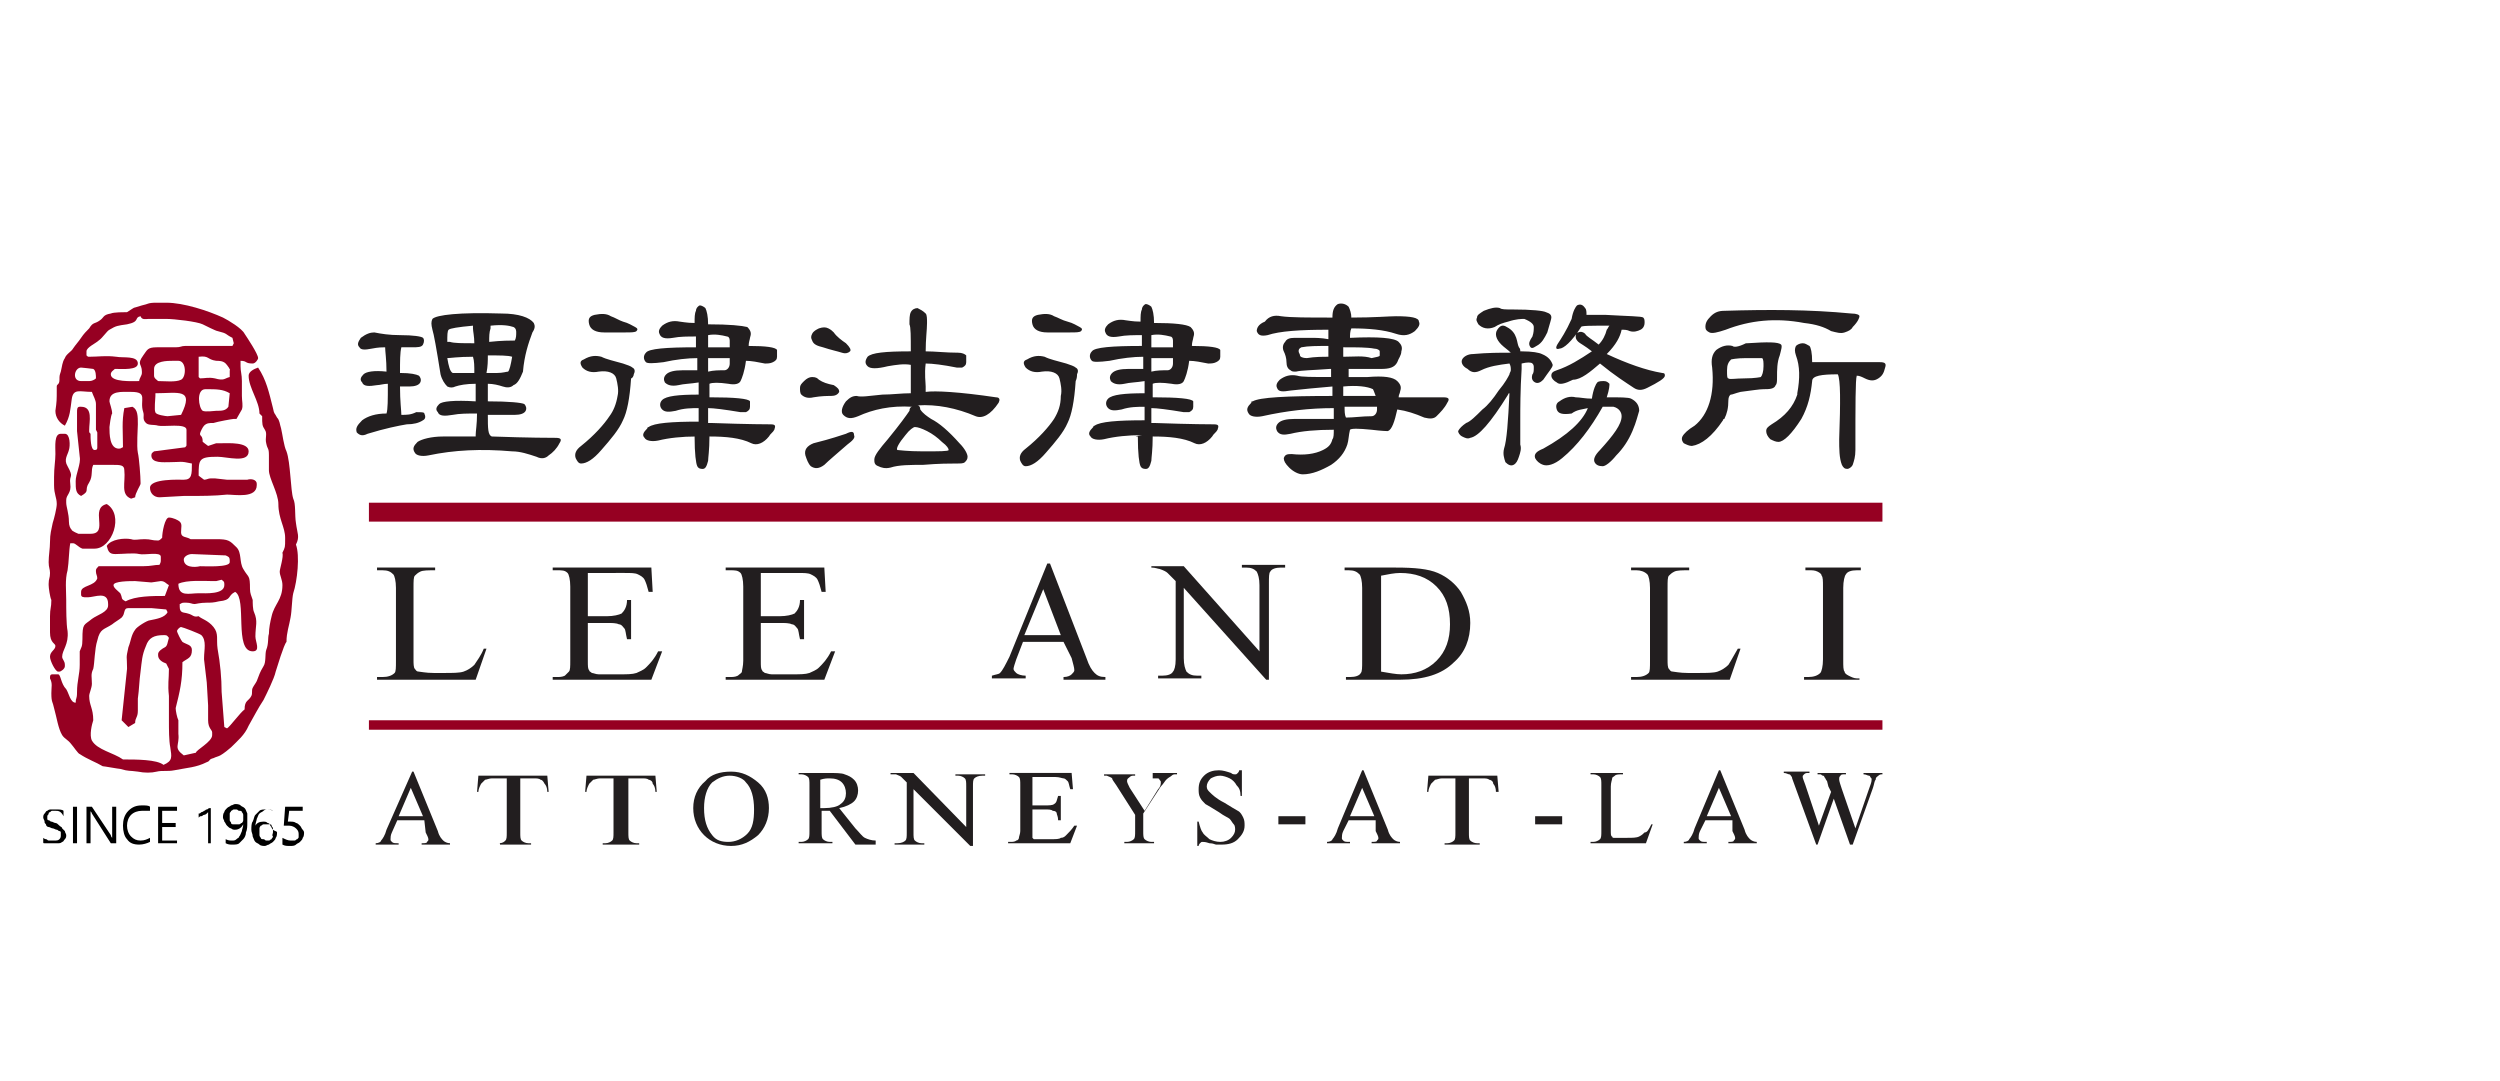
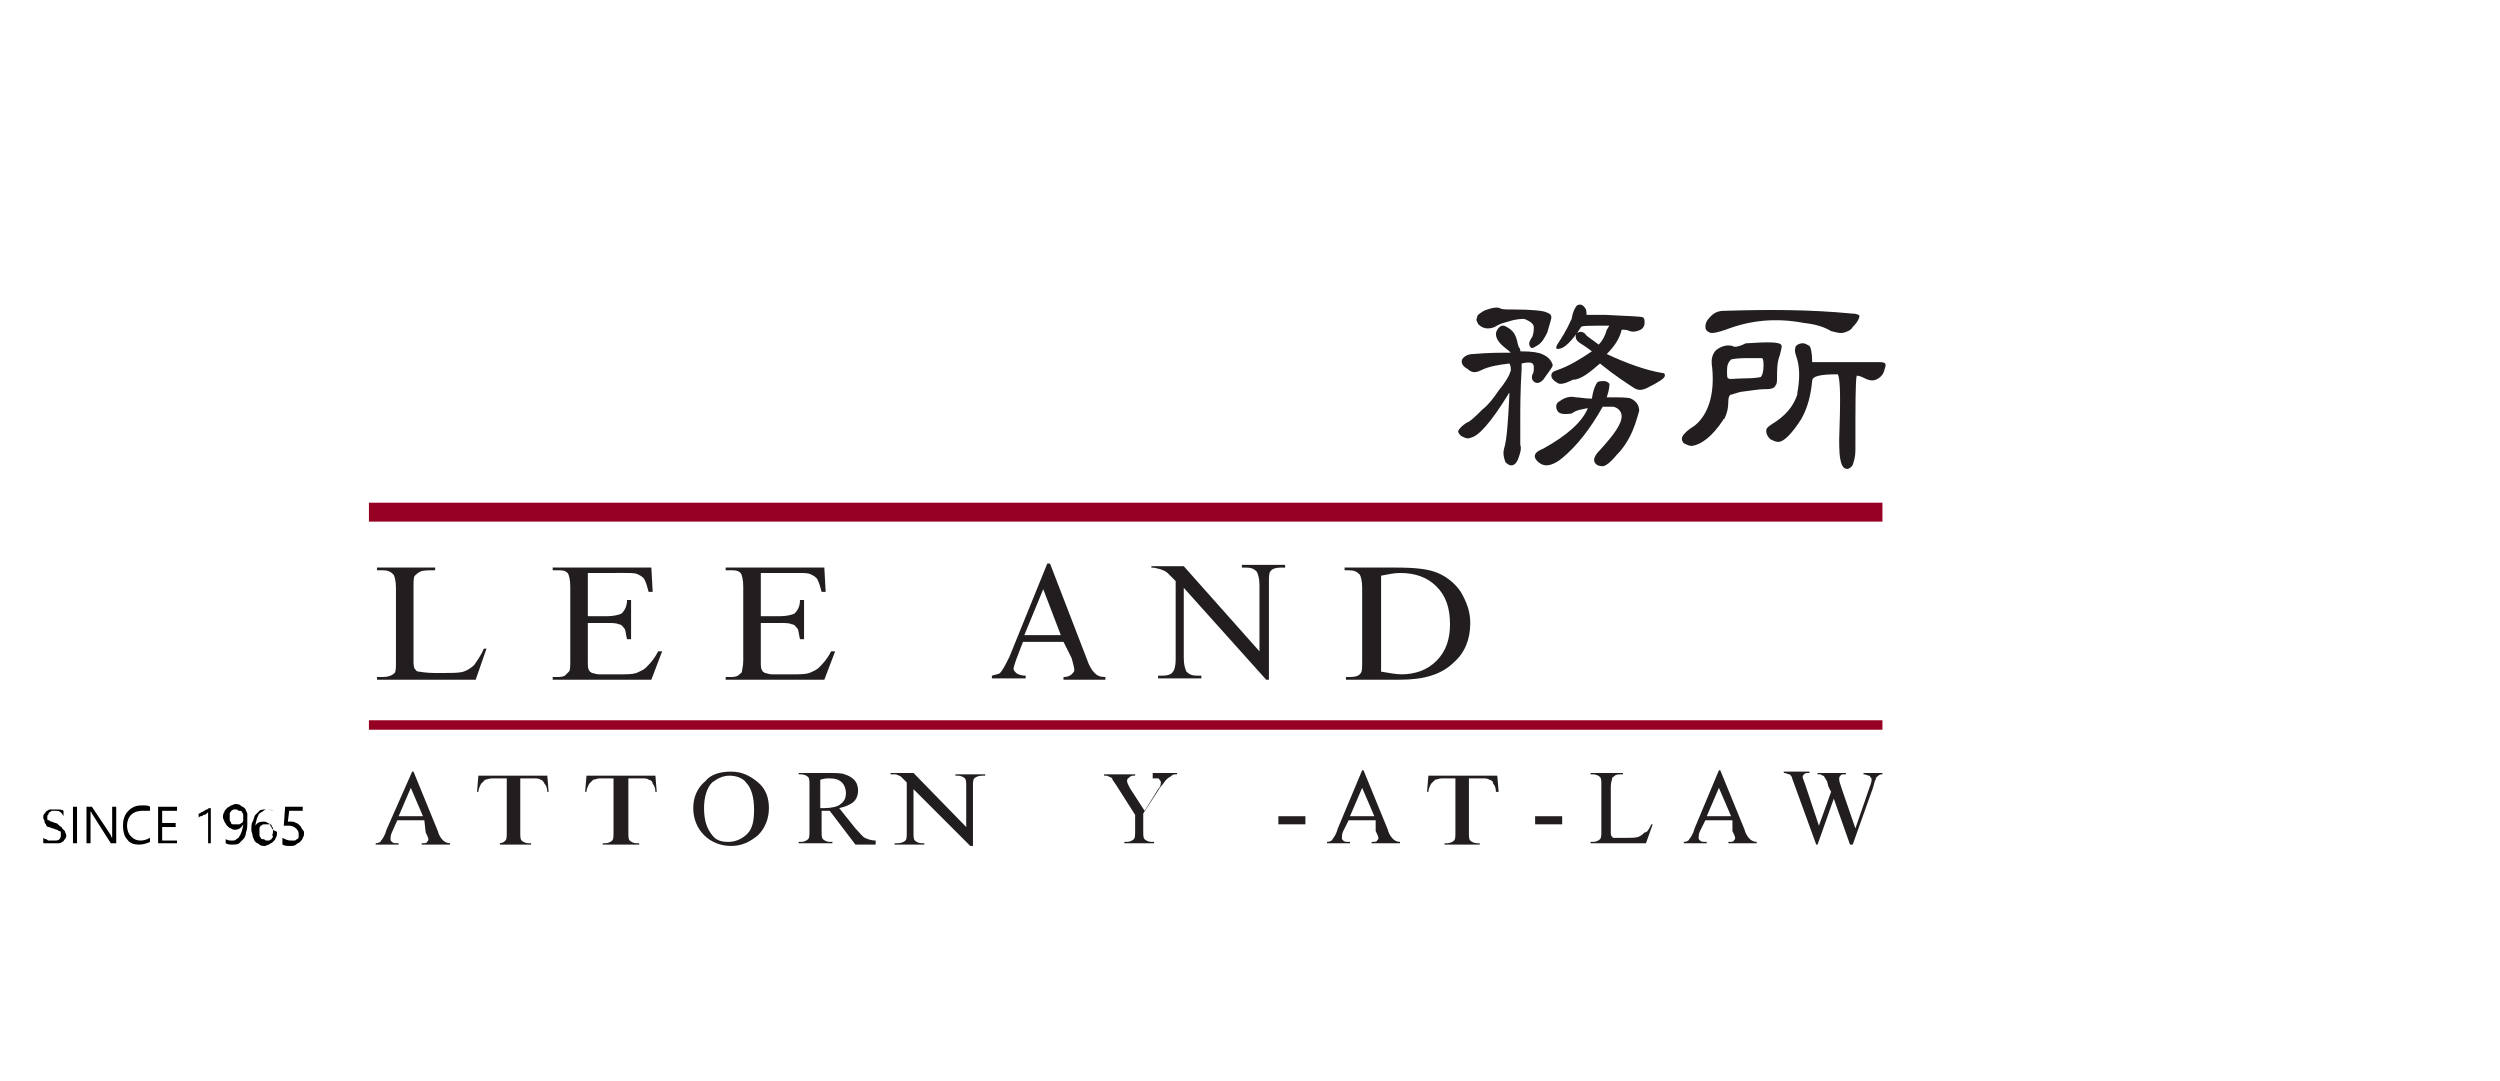
<svg xmlns="http://www.w3.org/2000/svg" version="1.1" id="圖層_1" x="0px" y="0px" viewBox="0 0 185 80" style="enable-background:new 0 0 185 80;" xml:space="preserve">
  <style type="text/css">
	.st0{fill:#221E1F;}
	.st1{fill:#960022;}
	.st2{fill-rule:evenodd;clip-rule:evenodd;fill:#960022;}
</style>
-   <path class="st0" d="M29.7,30.7c0-0.3-0.1-1-0.1-2.1c0.2,0,0.5,0,0.7,0c0.4,0,0.7-0.1,0.8-0.3c0.1-0.2,0-0.4-0.1-0.5  c-0.2-0.1-0.6-0.2-1.4-0.2c0-0.9,0-1.5,0.1-1.9c0.3,0,0.5,0,0.8,0c0.4,0,0.7,0,0.8-0.2c0.1-0.2,0.1-0.4,0-0.5  c-0.1-0.1-0.7-0.2-1.7-0.2c-0.8,0-1.4-0.1-1.9-0.2c-0.3,0-0.6,0.1-1,0.4c-0.2,0.3-0.3,0.5-0.1,0.7c0.1,0.2,0.4,0.2,0.9,0.1  c0.5-0.1,0.8-0.1,1-0.1c0,0,0,0,0,0c0,0.3,0.1,0.9,0.1,1.8c-0.9-0.1-1.5,0-1.7,0.2c-0.2,0.2-0.3,0.4-0.1,0.6  c0.1,0.3,0.5,0.3,1.1,0.2c0.2,0,0.5-0.1,0.8-0.1c0,1.2,0,1.9-0.1,2.2c-0.8,0-1.4,0.2-1.8,0.5c-0.4,0.4-0.5,0.6-0.4,0.9  c0.2,0.2,0.4,0.3,0.8,0.1c1.3-0.4,2.3-0.6,2.9-0.7c0.5,0,0.9-0.1,1.2-0.3c0.2-0.1,0.2-0.3,0.1-0.5c0-0.1-0.2-0.1-0.6-0.1  C30.4,30.7,30.1,30.7,29.7,30.7L29.7,30.7z M36.1,30.7c0.6,0,1.3,0,2,0c0.4,0,0.7-0.1,0.8-0.3c0.1-0.2,0-0.4-0.1-0.5  c-0.2-0.1-1.1-0.2-2.7-0.2c0-0.4,0-0.8,0-1.3c0.4,0,0.8,0.1,1.1,0.2c0.3,0.1,0.6,0.1,0.8-0.1c0.3-0.1,0.5-0.5,0.7-1  c0.1-1.2,0.4-2.1,0.7-2.9c0.2-0.3,0.2-0.5,0.1-0.7c-0.3-0.4-1.1-0.7-2.4-0.7c-3.1-0.1-4.8,0.1-5.1,0.4c-0.1,0.2-0.1,0.4,0,0.8  c0.1,0.3,0.3,1.4,0.6,3.3c0.1,0.4,0.3,0.7,0.5,0.9c0.2,0.1,0.4,0.1,0.6,0c0.3-0.1,0.8-0.2,1.5-0.2c0,0.5,0,0.9,0,1.3  c-1.6-0.1-2.5,0-2.7,0.2c-0.2,0.2-0.3,0.4-0.1,0.6c0.1,0.3,0.5,0.3,1.1,0.2c0.5-0.1,1.1-0.1,1.8-0.1c0,0.8-0.1,1.3-0.1,1.6  c0,0,0,0.1,0,0.1c-0.7,0-1.5,0-2.4,0c-0.9,0-1.6,0.2-1.9,0.4c-0.3,0.3-0.4,0.5-0.2,0.8c0.1,0.2,0.5,0.3,1,0.2  c1.9-0.4,3.9-0.5,6.2-0.3c0.6,0,1.2,0.2,1.8,0.4c0.4,0.2,0.7,0.1,0.9-0.1c0.3-0.2,0.6-0.5,0.8-0.9c0.2-0.3,0.1-0.4-0.3-0.4  c-0.3,0-1.9,0-4.7-0.1C36.1,32.2,36.1,31.7,36.1,30.7L36.1,30.7z M35.1,27.6c-0.3,0-0.6,0-1,0c-0.3,0-0.5,0-0.6,0  c-0.2-0.1-0.3-0.5-0.4-1.1c0.2,0,0.8-0.1,1.9-0.1C35.1,26.7,35.1,27.1,35.1,27.6L35.1,27.6z M36.1,26.3c0.9,0,1.5,0,1.8,0.1  c-0.1,0.6-0.2,1-0.3,1.1c-0.1,0-0.4,0.1-0.8,0.1c-0.2,0-0.5,0-0.8,0C36.1,27.1,36.1,26.7,36.1,26.3L36.1,26.3z M35,24.3  c0,0.2,0.1,0.6,0.1,1.1c-0.9,0-1.5,0-1.8-0.1c-0.1,0-0.1,0-0.2,0c0-0.5,0-0.8,0.1-0.9c0.1-0.1,0.7-0.2,1.8-0.3  C35,24.2,35,24.3,35,24.3L35,24.3z M36.3,24.3c0-0.1,0-0.1,0-0.2c0.9-0.1,1.4,0,1.7,0.1c0.2,0.1,0.2,0.3,0.2,0.4  c0,0.2,0,0.4-0.1,0.6c-0.3,0-1,0-1.9,0.1C36.2,24.9,36.2,24.6,36.3,24.3L36.3,24.3z M45.2,23.4c-0.3-0.2-0.7-0.2-1.2-0.1  c-0.4,0.1-0.5,0.3-0.4,0.7c0.1,0.4,0.5,0.6,1.1,0.6c0.6,0,1.1,0,1.6,0c0.4,0,0.7,0,0.8-0.1c0.1-0.1,0.1-0.2-0.1-0.3  c-0.2-0.1-0.5-0.3-0.9-0.4C45.8,23.7,45.5,23.5,45.2,23.4L45.2,23.4z M46.9,27.7c0.1-0.2,0.1-0.4-0.1-0.5c-0.1-0.1-0.4-0.2-0.7-0.3  c-0.7-0.2-1.2-0.3-1.6-0.5c-0.4-0.1-0.8-0.1-1.3,0.2c-0.3,0.1-0.3,0.3-0.1,0.6c0.3,0.3,0.7,0.4,1.2,0.3c0.7-0.1,1.2,0.1,1.3,0.5  c0.1,0.4,0.2,0.9,0.1,1.3c-0.1,0.6-0.3,1.1-0.6,1.5c-0.4,0.6-1.1,1.4-2.1,2.2c-0.4,0.3-0.5,0.6-0.4,0.9c0.1,0.2,0.2,0.4,0.4,0.4  c0.4,0,0.9-0.3,1.5-1c0.7-0.8,1.3-1.5,1.6-2.2c0.3-0.6,0.5-1.6,0.6-3.1C46.8,28,46.9,27.8,46.9,27.7L46.9,27.7z M51.4,32.3  c0,1.3,0.1,2,0.2,2.2c0.1,0.2,0.3,0.2,0.4,0.2c0.2,0,0.3-0.2,0.4-0.6c0-0.2,0.1-0.8,0.1-1.8c1.2,0,2.3,0.1,3.1,0.5  c0.4,0.2,0.9,0,1.3-0.5c0.1-0.2,0.3-0.3,0.4-0.5c0.1-0.3,0.1-0.4-0.3-0.4c-0.1,0-1.6,0-4.4-0.1c-0.1,0-0.2,0-0.2,0  c0-0.4,0-0.7,0-1.1c0.4,0,1.2,0.1,2.4,0.3c0.1,0,0.3,0,0.4,0c0.2-0.1,0.3-0.2,0.3-0.4c0-0.2,0-0.4,0-0.4c-0.1-0.2-1.1-0.3-3-0.3  c0-0.4,0-0.7,0-1c0.2-0.1,0.7-0.1,1.4,0c0.5,0.1,0.8,0,0.9-0.2c0.1-0.2,0.3-0.7,0.4-1.5c0.4,0,0.9,0.1,1.4,0.2c0.2,0,0.4,0,0.6-0.1  c0.2-0.1,0.3-0.2,0.3-0.4c0-0.2,0-0.4,0-0.5c-0.1-0.2-0.8-0.3-2.1-0.3c0-0.3,0.1-0.5,0.1-0.6c0.1-0.3,0.1-0.5-0.2-0.8  C54.9,24.1,54,24,52.4,24c0-0.6-0.1-1-0.2-1.2c-0.1-0.1-0.3-0.2-0.4-0.2c-0.1,0-0.3,0.2-0.3,0.4c-0.1,0.2-0.1,0.5-0.1,0.9  c-0.6,0-1-0.1-1.1-0.1c-0.5-0.1-0.9,0-1.3,0.3c-0.2,0.2-0.3,0.4-0.2,0.6c0.1,0.3,0.4,0.4,1,0.3c0.5-0.1,1.1-0.1,1.7-0.1  c0,0.2,0,0.5,0,0.8c-2.2,0-3.5,0.1-3.7,0.4c-0.2,0.2-0.2,0.5,0,0.7c0.1,0.1,0.5,0.1,1.3,0c0.9-0.2,1.8-0.3,2.5-0.3  c0,0.3,0,0.6,0,0.9c-0.5,0-0.9,0-1.1,0c-0.6,0-1,0.1-1.2,0.3c-0.2,0.2-0.2,0.4-0.1,0.6c0.2,0.2,0.5,0.3,1,0.2  c0.4-0.1,0.9-0.1,1.5-0.2c0,0.3,0,0.6,0,0.9c-1.5,0-2.4,0.1-2.7,0.4c-0.2,0.2-0.2,0.5,0,0.7c0.2,0.2,0.5,0.2,1,0.1  c0.6-0.2,1.2-0.2,1.7-0.2c0,0.3,0,0.7,0,1c-2,0-3.3,0.1-3.7,0.4c0,0-0.1,0-0.1,0.1c-0.3,0.3-0.4,0.5-0.2,0.7c0.1,0.2,0.5,0.3,1,0.2  c0.8-0.2,1.8-0.3,2.8-0.3C51.1,32.3,51.2,32.3,51.4,32.3L51.4,32.3z M52.4,26.5c0.6,0,1.2,0,1.6,0c0,0.1,0,0.3,0,0.4  c0,0.3-0.2,0.5-0.4,0.5c-0.4,0-0.8,0-1.2,0.1C52.4,27.1,52.4,26.8,52.4,26.5L52.4,26.5z M52.4,24.8c0.5-0.1,1,0,1.4,0.1  c0.1,0,0.2,0.1,0.2,0.3c0,0.2,0,0.3,0,0.5c-0.6,0-1.1,0-1.6,0C52.4,25.3,52.4,25.1,52.4,24.8L52.4,24.8z M61.7,24.6  c-0.1-0.1-0.2-0.2-0.4-0.3c-0.2-0.1-0.4-0.1-0.7,0c-0.2,0.1-0.4,0.2-0.5,0.4C60,24.9,60,25,60.1,25.2c0.1,0.3,0.4,0.4,0.8,0.5  c0.6,0.2,1.1,0.3,1.4,0.4c0.3,0.1,0.5,0,0.6-0.1c0.1-0.1,0-0.3-0.3-0.6C62.3,25.2,61.9,24.9,61.7,24.6L61.7,24.6z M60.6,28.1  c-0.1-0.1-0.2-0.2-0.5-0.2c-0.2,0-0.4,0.1-0.6,0.3c-0.2,0.2-0.3,0.3-0.3,0.5c0,0.2,0,0.4,0.1,0.5c0.2,0.2,0.5,0.3,0.9,0.2  c0.6-0.1,1-0.1,1.3-0.1c0.3,0,0.5-0.1,0.6-0.3c0-0.2-0.1-0.3-0.4-0.5C61.2,28.4,60.9,28.3,60.6,28.1L60.6,28.1z M62.6,32.1  c-1.2,0.4-2,0.6-2.4,0.7c-0.5,0.2-0.7,0.5-0.6,0.9c0.1,0.3,0.2,0.6,0.4,0.8c0.3,0.2,0.6,0.2,1-0.1c0.3-0.3,0.9-0.8,1.7-1.5  c0.4-0.3,0.6-0.5,0.5-0.7C63.2,31.9,63,31.9,62.6,32.1L62.6,32.1z M68.3,34.4c1.2-0.1,2-0.1,2.5-0.1c0.3,0,0.5,0,0.6-0.1  c0.1-0.1,0.2-0.2,0.2-0.4c0-0.2-0.2-0.6-0.6-1c-0.8-0.9-1.5-1.5-2.1-1.8c-0.3-0.2-0.6-0.4-0.8-0.7C68.1,30.1,68,30,67.9,30  c1.4-0.1,2.9,0.2,4.3,0.8c0.5,0.2,1.1-0.1,1.7-1c0.1-0.2,0.1-0.4-0.2-0.4c-2.7-0.4-4.5-0.5-5.2-0.4c0-0.1,0-0.2,0-0.4  c0-0.3-0.1-0.9,0-1.7c0.5,0,1.3,0.1,2.3,0.3c0.2,0,0.3,0,0.4,0c0.2-0.1,0.3-0.2,0.3-0.4c0-0.2,0-0.4,0-0.5c-0.1-0.1-0.3-0.2-0.6-0.2  c-0.9,0-1.7-0.1-2.4-0.1c0-0.9,0.1-1.6,0.1-2.1c0-0.3,0-0.6-0.1-0.7c-0.2-0.2-0.4-0.3-0.6-0.4c-0.2,0-0.4,0.1-0.5,0.3  c-0.1,0.2-0.1,0.5-0.1,0.9c0.1,0.2,0.1,0.9,0.1,2c-1.9,0-2.9,0.1-3.2,0.4c-0.2,0.3-0.2,0.5,0,0.7c0.2,0.2,0.7,0.2,1.5,0  c0.6-0.1,1.2-0.2,1.7-0.1c0,0.9,0,1.5,0,1.8c0,0.1,0,0.2,0,0.3c-0.7,0-1.4,0.1-2.1,0.1c-1,0.1-1.6,0.2-1.9,0.1  c-0.3,0-0.5,0.1-0.8,0.4c-0.3,0.4-0.4,0.8-0.2,1c0.3,0.3,0.6,0.3,1.1,0.1c1.1-0.5,2.4-0.8,4-0.7c-0.1,0-0.2,0.1-0.2,0.3  c-0.2,0.3-0.7,1-1.6,2.1c-0.6,0.7-1,1.2-1,1.5c0,0.2,0,0.4,0.3,0.5c0.2,0.1,0.5,0.2,0.9,0.1C66.5,34.4,67.4,34.4,68.3,34.4  L68.3,34.4z M68.6,31.9c0.4,0.2,0.8,0.5,1.1,0.8c0.4,0.3,0.5,0.5,0.5,0.6c0,0.1-0.7,0.1-1.9,0.1c-1.2,0-1.8-0.1-1.9-0.1  c-0.1-0.1,0.1-0.5,0.6-1.1c0.3-0.4,0.6-0.6,0.7-0.6C67.9,31.6,68.2,31.7,68.6,31.9L68.6,31.9z M78,23.4c-0.3-0.2-0.7-0.2-1.2-0.1  c-0.4,0.1-0.5,0.3-0.4,0.7c0.1,0.4,0.5,0.6,1.1,0.6c0.6,0,1.1,0,1.7,0c0.4,0,0.7,0,0.8-0.1c0.1-0.1,0.1-0.2-0.1-0.3  c-0.2-0.1-0.5-0.3-0.9-0.4C78.6,23.7,78.3,23.5,78,23.4L78,23.4z M79.7,27.7c0.1-0.2,0.1-0.4-0.1-0.5c-0.1-0.1-0.4-0.2-0.7-0.3  c-0.7-0.2-1.2-0.3-1.6-0.5c-0.4-0.1-0.8-0.1-1.3,0.2c-0.3,0.1-0.3,0.3-0.1,0.6c0.3,0.3,0.7,0.4,1.2,0.3c0.7-0.1,1.2,0.1,1.3,0.5  c0.1,0.4,0.2,0.9,0.1,1.3C78.5,30,78.3,30.5,78,31c-0.4,0.6-1.1,1.4-2.1,2.2c-0.4,0.3-0.5,0.6-0.4,0.9c0.1,0.2,0.2,0.4,0.4,0.4  c0.4,0,0.9-0.3,1.5-1c0.7-0.8,1.3-1.5,1.6-2.2c0.3-0.6,0.5-1.6,0.6-3.1C79.7,28,79.7,27.8,79.7,27.7L79.7,27.7z M84.2,32.3  c0,1.3,0.1,2,0.2,2.2c0.1,0.2,0.3,0.2,0.4,0.2c0.2,0,0.3-0.2,0.4-0.6c0-0.2,0.1-0.8,0.1-1.8c1.2,0,2.3,0.1,3.1,0.5  c0.4,0.2,0.9,0,1.3-0.5c0.1-0.2,0.3-0.3,0.4-0.5c0.1-0.3,0.1-0.4-0.3-0.4c-0.1,0-1.6,0-4.4-0.1c-0.1,0-0.2,0-0.2,0  c0-0.4,0-0.7,0-1.1c0.4,0,1.2,0.1,2.4,0.3c0.1,0,0.3,0,0.4,0c0.2-0.1,0.3-0.2,0.3-0.4c0-0.2,0-0.4,0-0.4c-0.1-0.2-1.1-0.3-3-0.3  c0-0.4,0-0.7,0-1c0.2-0.1,0.7-0.1,1.4,0c0.5,0.1,0.8,0,0.9-0.2c0.1-0.2,0.3-0.7,0.4-1.5c0.4,0,0.9,0.1,1.4,0.2c0.2,0,0.4,0,0.6-0.1  c0.2-0.1,0.3-0.2,0.3-0.4c0-0.2,0-0.4,0-0.5c-0.1-0.2-0.8-0.3-2.1-0.3c0-0.3,0.1-0.5,0.1-0.6c0.1-0.3,0.1-0.5-0.2-0.8  c-0.3-0.2-1.2-0.3-2.7-0.3c0-0.6-0.1-1-0.2-1.2c-0.1-0.1-0.3-0.2-0.4-0.2c-0.1,0-0.3,0.2-0.3,0.4c-0.1,0.2-0.1,0.5-0.1,0.9  c-0.6,0-1-0.1-1.1-0.1c-0.5-0.1-0.9,0-1.3,0.3c-0.2,0.2-0.3,0.4-0.2,0.6c0.1,0.3,0.4,0.4,1,0.3c0.5-0.1,1.1-0.1,1.7-0.1  c0,0.2,0,0.5,0,0.8c-2.2,0-3.5,0.1-3.7,0.4c-0.2,0.2-0.2,0.5,0,0.7c0.1,0.1,0.5,0.1,1.3,0c0.9-0.2,1.8-0.3,2.5-0.3  c0,0.3,0,0.6,0,0.9c-0.5,0-0.9,0-1.1,0c-0.6,0-1,0.1-1.2,0.3c-0.2,0.2-0.2,0.4-0.1,0.6c0.2,0.2,0.5,0.3,1,0.2  c0.4-0.1,0.9-0.1,1.5-0.2c0,0.3,0,0.6,0,0.9c-1.5,0-2.4,0.1-2.7,0.4c-0.2,0.2-0.2,0.5,0,0.7c0.2,0.2,0.5,0.2,1,0.1  c0.6-0.2,1.2-0.2,1.7-0.2c0,0.3,0,0.7,0,1c-2,0-3.3,0.1-3.7,0.4c0,0-0.1,0-0.1,0.1c-0.3,0.3-0.4,0.5-0.2,0.7c0.1,0.2,0.5,0.3,1,0.2  c0.8-0.2,1.8-0.3,2.8-0.3C83.9,32.3,84,32.3,84.2,32.3L84.2,32.3z M85.2,26.5c0.6,0,1.2,0,1.6,0c0,0.1,0,0.3,0,0.4  c0,0.3-0.2,0.5-0.4,0.5c-0.4,0-0.8,0-1.2,0.1C85.2,27.1,85.2,26.8,85.2,26.5L85.2,26.5z M85.2,24.8c0.5-0.1,1,0,1.4,0.1  c0.1,0,0.2,0.1,0.2,0.3c0,0.2,0,0.3,0,0.5c-0.6,0-1.1,0-1.6,0C85.2,25.3,85.2,25.1,85.2,24.8L85.2,24.8z M97,25c-0.5,0-0.9,0-1.2,0  c-0.4,0-0.6,0.1-0.7,0.3c-0.2,0.2-0.2,0.5-0.1,0.7c0.1,0.2,0.2,0.5,0.2,0.8c0,0.3,0.1,0.5,0.3,0.6c0.1,0.1,0.2,0.1,0.4,0.1  c0.4-0.1,1.2-0.1,2.5-0.2c0,0,0.1,0,0.1,0c0,0.2,0,0.4,0,0.6c-1.4,0-2.2,0-2.5-0.1c-0.5-0.1-0.9,0-1.3,0.3c-0.2,0.2-0.3,0.4-0.2,0.6  c0.1,0.3,0.4,0.3,1,0.2c0.9-0.1,1.9-0.2,3.1-0.3c0,0.2,0,0.4,0,0.7c-3.4,0-5.4,0.1-5.9,0.4c-0.1,0-0.1,0-0.1,0.1  c-0.3,0.3-0.4,0.5-0.2,0.8c0.1,0.2,0.5,0.3,1,0.2c1.8-0.4,3.5-0.6,5.3-0.6c0,0.3,0,0.6,0,0.8c-1.3,0-2.2,0-2.9,0  c-0.6,0-1,0.1-1.2,0.3c-0.2,0.2-0.2,0.4-0.1,0.6c0.2,0.3,0.5,0.3,1,0.2c0.8-0.2,1.9-0.3,3.2-0.3c0,0.3,0,0.6-0.1,0.7  c-0.1,0.4-0.3,0.6-0.7,0.8c-0.6,0.3-1.4,0.4-2.3,0.3c-0.3,0-0.5,0-0.6,0.3c0,0.2,0.1,0.4,0.4,0.7c0.3,0.3,0.7,0.5,1,0.5  c0.7,0,1.4-0.3,2.1-0.7c0.6-0.4,1-0.9,1.2-1.5c0.1-0.3,0.1-0.7,0.2-1.1c0.1-0.1,0.6-0.1,1.6,0c0.8,0.1,1.2,0.1,1.2,0.1  c0.3-0.1,0.5-0.7,0.7-1.6c0.7,0.1,1.3,0.3,2,0.6c0.4,0.1,0.7,0.1,0.9-0.1c0.3-0.3,0.6-0.6,0.8-1c0.2-0.3,0.1-0.4-0.3-0.4  c-0.3,0-1.4,0-3.3,0c0-0.2,0.1-0.3,0.1-0.4c0.1-0.3,0.1-0.5-0.2-0.8c-0.3-0.3-1-0.4-2.2-0.3c0,0-0.5,0-1.4,0c0-0.2,0-0.4,0-0.6  c1,0,1.8,0,2.4,0c0.6,0,1-0.1,1.2-0.5c0.1-0.3,0.3-0.5,0.3-0.8c0.1-0.3,0-0.5-0.2-0.7c-0.3-0.3-1.5-0.4-3.6-0.3c0-0.2,0-0.5,0.1-0.7  c1.3,0,2.4,0.1,3.3,0.4c0.6,0.2,1,0.1,1.4-0.2c0.3-0.3,0.4-0.5,0.3-0.7c0-0.3-0.6-0.4-1.7-0.4c-0.5,0-1.6,0.1-3.3,0.1  c0-0.3-0.1-0.6-0.2-0.8c-0.2-0.2-0.5-0.3-0.8-0.2c-0.3,0.2-0.4,0.5-0.4,1c-1.8,0-3.1,0-3.8-0.1c-0.5-0.1-0.9,0-1.2,0.4  C93.1,24,93,24.3,93,24.5c0.1,0.3,0.3,0.4,0.8,0.3c0.9-0.3,2.4-0.4,4.5-0.4c0,0.2,0,0.5,0,0.7C97.8,25,97.3,25,97,25L97,25z   M99.4,26.4c0-0.3,0-0.6,0-0.7c1,0,1.8,0,2.3,0.1c0.2,0,0.4,0.1,0.4,0.2c0,0.1,0,0.2,0,0.3c0,0.1-0.2,0.1-0.6,0.2  C100.9,26.3,100.2,26.4,99.4,26.4L99.4,26.4z M96.7,26.5c-0.3,0-0.5-0.1-0.5-0.2c0-0.1-0.1-0.2-0.1-0.3c0-0.1,0-0.2,0.2-0.3  c0.5-0.1,1.2-0.1,2-0.1c0,0.3,0,0.5,0,0.8C97.9,26.4,97.3,26.4,96.7,26.5L96.7,26.5z M99.5,30.1c0.8,0,1.6,0,2.4,0c0,0,0,0.1,0,0.2  c0,0.3-0.2,0.5-0.4,0.5c-0.7,0-1.3,0.1-1.9,0.1C99.5,30.7,99.5,30.4,99.5,30.1L99.5,30.1z M99.4,28.6c1-0.1,1.8,0,2.2,0.2  c0,0,0.1,0.2,0.2,0.5c-1.3,0-2.1,0-2.4,0C99.4,29,99.4,28.8,99.4,28.6L99.4,28.6z" />
  <path class="st0" d="M110.6,24.2c0.3-0.2,0.6-0.3,1-0.4c0.6-0.2,1-0.2,1.2-0.2c0.5,0.2,0.7,0.4,0.7,0.6c0,0.2,0,0.4-0.1,0.7  c-0.2,0.3-0.3,0.5-0.2,0.7c0.1,0.2,0.2,0.2,0.5,0c0.4-0.2,0.6-0.6,0.8-1c0.2-0.7,0.3-1,0.3-1.1c0-0.2-0.1-0.3-0.4-0.4  c-0.2-0.1-1-0.2-2.5-0.2c-0.5,0-0.8,0-0.9-0.1c-0.3-0.1-0.7,0-1.2,0.2c-0.3,0.2-0.5,0.3-0.5,0.5c-0.1,0.2,0,0.3,0.1,0.5  C109.7,24.3,110.1,24.4,110.6,24.2L110.6,24.2z M111.8,27.4c0,0.1-0.1,0.2-0.1,0.3c-0.1,0.2-0.3,0.6-0.8,1.2  c-0.4,0.6-0.8,1.1-1.2,1.4c-0.5,0.5-0.9,0.9-1.2,1c-0.3,0.2-0.5,0.4-0.6,0.6c0,0.1,0.1,0.3,0.3,0.4c0.2,0.1,0.4,0.2,0.6,0.1  c0.6-0.1,1.5-1.1,2.8-3.2c0,0,0-0.1,0.1-0.1c-0.1,2.1-0.2,3.5-0.4,4.1c-0.1,0.4,0,0.7,0.1,1c0.2,0.2,0.4,0.3,0.6,0.2  c0.2-0.1,0.3-0.3,0.4-0.6c0.1-0.3,0.2-0.6,0.1-0.9c0-0.2,0-0.8,0-1.7c0-1,0-2.3,0.1-3.9c0-0.2,0-0.3,0-0.4c0.4-0.1,0.7-0.1,0.8,0  c0.1,0.1,0.1,0.2,0.1,0.3c0,0.2,0,0.4-0.1,0.5c-0.1,0.3,0,0.5,0.2,0.6c0.2,0.1,0.4,0,0.6-0.2c0.4-0.6,0.7-0.9,0.7-1.1  c-0.1-0.3-0.3-0.6-0.8-0.8c-0.2-0.1-0.7-0.2-1.5-0.2c0,0-0.1,0-0.1,0c0-0.1,0-0.2-0.1-0.3c-0.1-0.2-0.1-0.4-0.2-0.7  c-0.1-0.3-0.3-0.6-0.7-0.8c-0.3-0.2-0.5-0.1-0.7,0.2c-0.2,0.3-0.1,0.7,0.3,1.1c0.2,0.2,0.5,0.4,0.7,0.6c-0.8,0-1.7,0-2.8,0.1  c-0.4,0-0.7,0.2-0.8,0.4c-0.1,0.2,0,0.5,0.4,0.7c0.3,0.3,0.6,0.3,1,0.1c0.6-0.3,1.3-0.4,2.1-0.5C111.8,27.1,111.8,27.2,111.8,27.4  L111.8,27.4z M118.4,26.9C118.5,26.9,118.5,26.9,118.4,26.9c1.1,0.9,1.9,1.4,2.5,1.8c0.3,0.2,0.6,0.2,1,0c0.8-0.4,1.3-0.7,1.3-0.9  c0-0.1,0-0.2-0.2-0.2c-1.2-0.2-2.6-0.7-4.1-1.4c0.7-0.7,1-1.3,1.1-1.8c0.2,0,0.4,0,0.6,0.1c0.3,0.1,0.6,0,0.8-0.1  c0.2-0.1,0.3-0.3,0.3-0.5c0-0.2,0-0.3-0.1-0.4c-0.1-0.1-1.1-0.1-2.8-0.2c-0.7,0-1.1,0-1.4,0c0,0,0,0,0,0c0-0.2,0-0.4-0.1-0.5  c-0.2-0.3-0.4-0.3-0.6-0.2c-0.1,0.1-0.3,0.4-0.4,1c-0.4,0.9-0.8,1.5-1,1.8c-0.2,0.3-0.2,0.5,0.1,0.4c0.3,0,0.9-0.5,1.6-1.6  c0-0.1,0.7-0.1,2.1-0.1c0,0,0,0,0,0c-0.1,0.1-0.1,0.2-0.2,0.3c-0.1,0.4-0.3,0.8-0.6,1.1c-0.5-0.4-0.9-0.6-1-0.8  c-0.1-0.1-0.3-0.2-0.5-0.1c-0.1,0-0.2,0.1-0.2,0.3c0,0.2,0.1,0.3,0.2,0.4c0.1,0.1,0.5,0.3,1,0.7c-0.9,0.6-1.7,1.1-2.6,1.4  c-0.3,0.1-0.4,0.2-0.4,0.4c0,0.2,0.2,0.4,0.4,0.5c0.2,0.2,0.6,0.1,1.2-0.2C117,28.1,117.7,27.5,118.4,26.9L118.4,26.9z M117.5,30.2  c-0.4,1-1.5,2-3.3,3c-0.5,0.2-0.7,0.4-0.6,0.7c0.1,0.2,0.3,0.4,0.6,0.5c0.3,0.1,0.8,0,1.4-0.5c1.1-0.9,2.1-2.2,3-3.8  c0.4,0,0.7,0,0.8,0c0.4,0.1,0.6,0.4,0.6,0.7c0,0.6-0.6,1.4-1.6,2.5c-0.4,0.4-0.5,0.7-0.4,0.9c0.1,0.2,0.3,0.3,0.6,0.3  c0.2,0,0.6-0.3,1-0.8c0.5-0.5,0.9-1.1,1.2-1.8c0.3-0.7,0.4-1.2,0.5-1.5c0-0.4-0.2-0.7-0.6-0.9c-0.2-0.1-0.8-0.1-1.8-0.1  c0.2-0.6,0.2-0.9,0.2-1c-0.1-0.1-0.2-0.2-0.4-0.2c-0.2,0-0.4,0-0.5,0.1c-0.1,0.1-0.3,0.5-0.4,1.2c-0.5,0-0.9-0.1-1.2-0.1  c-0.4-0.1-0.8,0-1.2,0.3c-0.2,0.1-0.3,0.3-0.2,0.6c0.1,0.3,0.4,0.4,1.1,0.3C116.7,30.3,117.1,30.3,117.5,30.2L117.5,30.2z M127.6,23  c-0.4,0-0.7,0.1-1,0.4c-0.3,0.3-0.4,0.5-0.4,0.8c0,0.2,0.1,0.3,0.3,0.4c0.2,0.1,0.6,0,1.2-0.2c1.8-0.7,3.7-0.9,5.8-0.5  c0.9,0.1,1.5,0.3,2,0.6c0.4,0.1,0.7,0.2,1,0.1c0.3-0.1,0.5-0.2,0.6-0.4c0.4-0.4,0.5-0.7,0.5-0.8c0-0.1-0.2-0.2-0.6-0.2  C133.9,22.9,130.8,22.9,127.6,23L127.6,23z M128.2,25.6c-0.4-0.1-0.8,0-1.2,0.3c-0.3,0.3-0.4,0.7-0.3,1.3c0.2,2-0.3,3.5-1.3,4.3  c-0.5,0.3-0.8,0.6-0.9,0.8c-0.1,0.2,0,0.4,0.1,0.5c0.2,0.1,0.4,0.2,0.6,0.2c0.7-0.1,1.5-0.7,2.3-1.9c0,0,0-0.1,0.1-0.1  c0.2-0.4,0.3-0.8,0.3-1.4c0-0.2,0.1-0.4,0.2-0.4c0.1,0,0.3-0.1,0.7-0.2c0.8-0.1,1.4-0.2,1.7-0.2c0.4,0,0.8,0,0.9-0.3  c0.1-0.1,0.1-0.3,0.1-0.6c0-0.5,0-1.1,0.2-1.6c0.1-0.4,0.2-0.7,0.1-0.8c-0.2-0.2-1-0.2-2.5-0.1c0,0-0.1,0-0.1,0  C128.6,25.7,128.3,25.7,128.2,25.6L128.2,25.6z M127.8,27.4c0-0.4,0.1-0.6,0.3-0.8c0,0,0.4-0.1,1.1-0.1c0.7,0,1.1,0,1.2,0  c0.1,0.1,0.1,0.3,0.1,0.6c0,0.4-0.1,0.7-0.2,0.8c0,0-0.4,0.1-1.2,0.1c-0.7,0-1.1,0.1-1.2,0C127.8,28,127.8,27.8,127.8,27.4  L127.8,27.4z M136,27.7c0.2,0.4,0.2,2,0.1,4.8c0,0.7,0,1.4,0.2,1.9c0.1,0.2,0.2,0.3,0.4,0.3c0.1,0,0.3-0.1,0.4-0.3  c0.1-0.3,0.2-0.6,0.2-1.1c0-3.4,0-5.2,0.1-5.5c0.2,0,0.4,0.1,0.6,0.2c0.4,0.2,0.7,0.2,1,0c0.3-0.2,0.4-0.4,0.5-0.8  c0.1-0.3,0-0.4-0.4-0.4c-1.6,0-2.9,0-4,0c-0.2,0-0.4,0-0.6,0c-0.2,0-0.3,0-0.4,0c0-0.7-0.1-1.1-0.2-1.2c-0.2-0.1-0.3-0.2-0.5-0.2  c-0.2,0-0.4,0.1-0.5,0.2c-0.1,0.2-0.1,0.4,0,0.7c0.3,0.8,0.3,1.7,0.1,2.8c0,0,0,0,0,0.1c-0.3,0.9-0.9,1.6-1.9,2.2  c-0.3,0.2-0.4,0.3-0.4,0.5c0,0.2,0.1,0.4,0.3,0.6c0.2,0.1,0.4,0.2,0.6,0.2c0.4,0,1-0.6,1.7-1.7c0.5-0.9,0.7-1.8,0.8-2.8  C134.1,27.8,134.8,27.7,136,27.7C135.9,27.7,135.9,27.7,136,27.7L136,27.7z" />
  <polygon class="st1" points="27.3,37.2 139.3,37.2 139.3,38.6 27.3,38.6 27.3,37.2 " />
  <polygon class="st1" points="27.3,53.3 139.3,53.3 139.3,54 27.3,54 27.3,53.3 " />
  <path class="st0" d="M35.8,48l0.2,0l-0.8,2.3h-7.3v-0.2h0.4c0.4,0,0.7-0.1,0.9-0.3c0.1-0.1,0.1-0.4,0.1-0.9v-5.4  c0-0.5-0.1-0.9-0.2-1c-0.2-0.2-0.4-0.3-0.8-0.3h-0.4v-0.2h4.3v0.2c-0.5,0-0.9,0-1.1,0.1c-0.2,0.1-0.3,0.2-0.4,0.3  c-0.1,0.1-0.1,0.4-0.1,0.9v5.3c0,0.3,0,0.6,0.1,0.7c0.1,0.1,0.1,0.2,0.3,0.2c0.1,0,0.5,0.1,1.1,0.1h0.7c0.7,0,1.2,0,1.5-0.1  c0.3-0.1,0.6-0.3,0.8-0.5C35.3,48.9,35.6,48.5,35.8,48L35.8,48z" />
  <path class="st0" d="M43.5,42.3v3.3h1.4c0.5,0,0.9-0.1,1.1-0.2c0.2-0.2,0.4-0.5,0.4-1h0.3v2.9h-0.3c-0.1-0.4-0.1-0.7-0.2-0.8  c-0.1-0.1-0.2-0.3-0.4-0.3c-0.2-0.1-0.5-0.1-0.9-0.1h-1.4v2.8c0,0.4,0,0.6,0.1,0.7c0,0.1,0.1,0.1,0.2,0.2c0.1,0,0.3,0.1,0.5,0.1h1.6  c0.5,0,0.9,0,1.2-0.1c0.2-0.1,0.5-0.2,0.7-0.4c0.3-0.3,0.6-0.6,0.9-1.2h0.3l-0.8,2.1h-7.3v-0.2h0.3c0.2,0,0.4,0,0.6-0.1  c0.1-0.1,0.2-0.2,0.3-0.3c0.1-0.1,0.1-0.4,0.1-0.8v-5.5c0-0.5-0.1-0.9-0.2-1c-0.2-0.2-0.4-0.2-0.8-0.2h-0.3v-0.2h7.3l0.1,1.8h-0.3  c-0.1-0.4-0.2-0.7-0.3-0.9c-0.1-0.2-0.3-0.3-0.5-0.4c-0.2-0.1-0.5-0.1-1-0.1H43.5L43.5,42.3z" />
  <path class="st0" d="M78.7,47.5h-3l-0.5,1.3c-0.1,0.3-0.2,0.6-0.2,0.7c0,0.1,0.1,0.2,0.2,0.3c0.1,0.1,0.4,0.2,0.7,0.2v0.2h-2.5v-0.2  c0.3-0.1,0.5-0.1,0.6-0.2c0.2-0.2,0.4-0.6,0.7-1.2l2.8-6.9h0.2l2.7,7c0.2,0.6,0.4,0.9,0.6,1.1c0.2,0.2,0.4,0.3,0.8,0.3v0.2h-3.1  v-0.2c0.3,0,0.5-0.1,0.6-0.2c0.1-0.1,0.2-0.2,0.2-0.3c0-0.2-0.1-0.5-0.2-0.9L78.7,47.5L78.7,47.5z M78.5,47l-1.3-3.4L75.8,47H78.5  L78.5,47z" />
  <path class="st0" d="M85.1,41.9h2.5l5.6,6.3v-4.9c0-0.5-0.1-0.8-0.2-1c-0.2-0.2-0.4-0.3-0.8-0.3h-0.3v-0.2h3.2v0.2h-0.3  c-0.4,0-0.7,0.1-0.8,0.3c-0.1,0.1-0.1,0.4-0.1,0.9v7.1h-0.2l-6.1-6.8v5.2c0,0.5,0.1,0.8,0.2,1c0.2,0.2,0.4,0.3,0.8,0.3h0.3v0.2h-3.2  v-0.2h0.3c0.4,0,0.7-0.1,0.8-0.3c0.1-0.1,0.2-0.4,0.2-0.9V43c-0.3-0.3-0.5-0.5-0.6-0.6c-0.1-0.1-0.3-0.2-0.6-0.3  c-0.1,0-0.3-0.1-0.6-0.1V41.9L85.1,41.9z" />
  <path class="st0" d="M99.6,50.3v-0.2h0.3c0.4,0,0.7-0.1,0.8-0.3c0.1-0.1,0.1-0.4,0.1-0.9v-5.4c0-0.5-0.1-0.9-0.2-1  c-0.2-0.2-0.4-0.3-0.8-0.3h-0.3v-0.2h3.8c1.4,0,2.4,0.1,3.1,0.4c0.7,0.3,1.3,0.8,1.7,1.4c0.4,0.7,0.7,1.4,0.7,2.3  c0,1.2-0.4,2.2-1.2,2.9c-0.9,0.9-2.2,1.3-4,1.3H99.6L99.6,50.3z M102.2,49.7c0.6,0.1,1.1,0.2,1.5,0.2c1,0,1.9-0.3,2.6-1  c0.7-0.7,1-1.6,1-2.7c0-1.2-0.3-2.1-1-2.8c-0.7-0.7-1.6-1-2.7-1c-0.4,0-0.9,0.1-1.4,0.2V49.7L102.2,49.7z" />
-   <path class="st0" d="M128.6,48l0.2,0l-0.8,2.3h-7.3v-0.2h0.4c0.4,0,0.7-0.1,0.9-0.3c0.1-0.1,0.1-0.4,0.1-0.9v-5.4  c0-0.5-0.1-0.9-0.2-1c-0.2-0.2-0.5-0.3-0.8-0.3h-0.4v-0.2h4.3v0.2c-0.5,0-0.9,0-1.1,0.1c-0.2,0.1-0.3,0.2-0.4,0.3  c-0.1,0.1-0.1,0.4-0.1,0.9v5.3c0,0.3,0,0.6,0.1,0.7c0.1,0.1,0.1,0.2,0.3,0.2c0.1,0,0.5,0.1,1.1,0.1h0.7c0.7,0,1.2,0,1.5-0.1  c0.3-0.1,0.6-0.3,0.8-0.5C128.1,48.9,128.3,48.5,128.6,48L128.6,48z M137.6,50.1v0.2h-4.1v-0.2h0.3c0.4,0,0.7-0.1,0.9-0.3  c0.1-0.1,0.2-0.5,0.2-1v-5.4c0-0.4,0-0.7-0.1-0.8c0-0.1-0.1-0.2-0.3-0.3c-0.2-0.1-0.4-0.1-0.6-0.1h-0.3v-0.2h4.1v0.2h-0.3  c-0.4,0-0.7,0.1-0.8,0.3c-0.1,0.1-0.2,0.5-0.2,1v5.4c0,0.4,0,0.7,0.1,0.8c0,0.1,0.1,0.2,0.3,0.3c0.2,0.1,0.4,0.2,0.6,0.2H137.6  L137.6,50.1z" />
  <path class="st0" d="M31.4,60.7h-2L29,61.6c-0.1,0.2-0.1,0.4-0.1,0.5c0,0.1,0,0.1,0.1,0.2c0.1,0.1,0.2,0.1,0.5,0.1v0.1h-1.7v-0.1  c0.2,0,0.4-0.1,0.4-0.2c0.1-0.1,0.3-0.4,0.4-0.8l1.9-4.3h0.1l1.8,4.4c0.1,0.4,0.3,0.6,0.4,0.7c0.1,0.1,0.3,0.2,0.5,0.2v0.1h-2.1  v-0.1c0.2,0,0.4,0,0.4-0.1c0.1-0.1,0.1-0.1,0.1-0.2c0-0.1-0.1-0.3-0.2-0.5L31.4,60.7L31.4,60.7z M31.3,60.4l-0.9-2.1l-0.9,2.1H31.3  L31.3,60.4z" />
  <path class="st0" d="M39.3,62.5L39.3,62.5l0-0.1h0h-0.2c-0.2,0-0.4-0.1-0.5-0.2c-0.1-0.1-0.1-0.3-0.1-0.6v-4h1h0h0h0  c0.2,0,0.4,0,0.5,0.1c0.1,0,0.2,0.1,0.3,0.3c0.1,0.1,0.2,0.3,0.2,0.6h0.1l-0.1-1.2l0,0h0h-5.1l-0.1,1.2h0.1c0-0.2,0.1-0.4,0.2-0.6  c0.1-0.1,0.2-0.2,0.3-0.3c0.1,0,0.3-0.1,0.5-0.1h1.1v4c0,0.3,0,0.5-0.1,0.6c-0.1,0.1-0.2,0.2-0.5,0.2H37v0.1L39.3,62.5L39.3,62.5  L39.3,62.5z" />
  <path class="st0" d="M54.1,57.1c0.8,0,1.4,0.3,2,0.8c0.6,0.5,0.8,1.2,0.8,1.9c0,0.8-0.3,1.5-0.8,2c-0.6,0.5-1.2,0.8-2,0.8  c-0.8,0-1.5-0.3-2-0.8c-0.5-0.5-0.8-1.2-0.8-2c0-0.8,0.3-1.5,0.9-2C52.6,57.3,53.3,57.1,54.1,57.1L54.1,57.1z M54,57.4  c-0.5,0-0.9,0.2-1.3,0.5c-0.4,0.4-0.6,1.1-0.6,1.9c0,0.9,0.2,1.5,0.6,2c0.3,0.4,0.7,0.5,1.2,0.5c0.5,0,1-0.2,1.4-0.6  c0.4-0.4,0.5-1,0.5-1.8c0-0.9-0.2-1.6-0.6-2C55,57.6,54.5,57.4,54,57.4L54,57.4z" />
  <path class="st0" d="M64.8,62.5h-1.5L61.4,60c-0.1,0-0.3,0-0.4,0c0,0-0.1,0-0.1,0c0,0-0.1,0-0.1,0v1.5c0,0.3,0,0.5,0.1,0.6  c0.1,0.1,0.3,0.2,0.5,0.2h0.2v0.1h-2.5v-0.1h0.2c0.2,0,0.4-0.1,0.5-0.2c0.1-0.1,0.1-0.3,0.1-0.6v-3.4c0-0.3,0-0.5-0.1-0.6  c-0.1-0.1-0.3-0.2-0.5-0.2h-0.2v-0.1h2.1c0.6,0,1.1,0,1.3,0.1c0.3,0.1,0.5,0.2,0.7,0.4c0.2,0.2,0.3,0.5,0.3,0.8  c0,0.3-0.1,0.6-0.3,0.8c-0.2,0.2-0.6,0.4-1.1,0.5l1.2,1.5c0.3,0.3,0.5,0.6,0.7,0.7c0.2,0.1,0.5,0.2,0.8,0.2V62.5L64.8,62.5z   M60.8,59.8c0.1,0,0.1,0,0.1,0c0,0,0.1,0,0.1,0c0.5,0,1-0.1,1.2-0.3c0.3-0.2,0.4-0.5,0.4-0.8c0-0.3-0.1-0.6-0.3-0.8  c-0.2-0.2-0.5-0.3-0.9-0.3c-0.2,0-0.4,0-0.7,0.1V59.8L60.8,59.8z" />
  <path class="st0" d="M65.9,57.2h1.7l3.9,4v-3c0-0.3,0-0.5-0.1-0.6c-0.1-0.1-0.3-0.2-0.5-0.2h-0.2v-0.1h2.2v0.1h-0.2  c-0.3,0-0.5,0.1-0.6,0.2c-0.1,0.1-0.1,0.3-0.1,0.6v4.4h-0.2l-4.2-4.2v3.2c0,0.3,0,0.5,0.1,0.6c0.1,0.1,0.3,0.2,0.5,0.2h0.2v0.1h-2.2  v-0.1h0.2c0.3,0,0.5-0.1,0.6-0.2c0.1-0.1,0.1-0.3,0.1-0.6v-3.7c-0.2-0.2-0.3-0.3-0.4-0.4c-0.1-0.1-0.2-0.1-0.4-0.2  c-0.1,0-0.2,0-0.4,0V57.2L65.9,57.2z" />
-   <path class="st0" d="M76.4,57.5v2.1h0.9c0.3,0,0.6,0,0.7-0.1c0.2-0.1,0.2-0.3,0.3-0.6h0.2v1.8h-0.2c0-0.3-0.1-0.4-0.1-0.5  c0-0.1-0.1-0.2-0.3-0.2c-0.1-0.1-0.3-0.1-0.6-0.1h-0.9v1.7c0,0.2,0,0.4,0,0.4c0,0,0.1,0.1,0.1,0.1c0.1,0,0.2,0,0.3,0h1  c0.3,0,0.6,0,0.7-0.1c0.2,0,0.3-0.1,0.4-0.2c0.2-0.2,0.4-0.4,0.6-0.7h0.2l-0.5,1.3h-4.6v-0.1h0.2c0.1,0,0.3,0,0.4-0.1  c0.1,0,0.2-0.1,0.2-0.2c0-0.1,0.1-0.3,0.1-0.5v-3.4c0-0.3,0-0.5-0.1-0.6c-0.1-0.1-0.3-0.2-0.5-0.2h-0.2v-0.1h4.6l0.1,1.2h-0.2  c-0.1-0.3-0.1-0.5-0.2-0.6c-0.1-0.1-0.2-0.2-0.3-0.2c-0.1,0-0.3-0.1-0.6-0.1H76.4L76.4,57.5z" />
  <path class="st0" d="M85.3,57.2h1.8v0.1H87c-0.1,0-0.2,0-0.3,0.1c-0.1,0.1-0.2,0.1-0.4,0.3c-0.1,0.1-0.2,0.3-0.4,0.5l-1.3,2v1.3  c0,0.3,0,0.5,0.1,0.6c0.1,0.1,0.3,0.2,0.5,0.2h0.2v0.1h-2.2v-0.1h0.2c0.2,0,0.4-0.1,0.5-0.2c0.1-0.1,0.1-0.3,0.1-0.6v-1.2l-1.4-2.2  c-0.2-0.3-0.3-0.4-0.3-0.5c-0.1-0.1-0.2-0.1-0.4-0.2c-0.1,0-0.1,0-0.2,0v-0.1h2.3v0.1h-0.1c-0.1,0-0.2,0-0.3,0.1  c-0.1,0.1-0.2,0.1-0.2,0.3c0,0.1,0.1,0.3,0.2,0.5l1.1,1.7l1-1.6c0.2-0.2,0.2-0.4,0.2-0.5c0-0.1,0-0.1-0.1-0.2c0-0.1-0.1-0.1-0.2-0.1  c-0.1,0-0.2,0-0.3,0V57.2L85.3,57.2z" />
-   <path class="st0" d="M91.9,57.1v1.8h-0.1c0-0.4-0.1-0.6-0.3-0.8c-0.1-0.2-0.3-0.4-0.5-0.5c-0.2-0.1-0.5-0.2-0.7-0.2  c-0.3,0-0.5,0.1-0.7,0.2c-0.2,0.2-0.3,0.4-0.3,0.6c0,0.2,0.1,0.3,0.2,0.4c0.2,0.2,0.5,0.5,1.1,0.8c0.5,0.3,0.8,0.5,1,0.6  c0.2,0.1,0.3,0.3,0.4,0.5c0.1,0.2,0.1,0.4,0.1,0.6c0,0.4-0.2,0.7-0.5,1c-0.3,0.3-0.7,0.4-1.2,0.4c-0.2,0-0.3,0-0.4,0  c-0.1,0-0.2-0.1-0.5-0.1c-0.3-0.1-0.4-0.1-0.5-0.1c-0.1,0-0.1,0-0.2,0.1c0,0-0.1,0.1-0.1,0.2h-0.1v-1.8h0.1c0.1,0.4,0.2,0.7,0.3,0.8  c0.1,0.2,0.3,0.3,0.5,0.5c0.2,0.1,0.5,0.2,0.8,0.2c0.3,0,0.6-0.1,0.8-0.3c0.2-0.2,0.3-0.4,0.3-0.6c0-0.1,0-0.3-0.1-0.4  c-0.1-0.1-0.2-0.3-0.3-0.4c-0.1-0.1-0.4-0.2-0.8-0.5c-0.5-0.3-0.8-0.5-1-0.6c-0.2-0.2-0.3-0.3-0.4-0.5c-0.1-0.2-0.1-0.4-0.1-0.6  c0-0.4,0.1-0.7,0.4-1c0.3-0.3,0.7-0.4,1.1-0.4c0.3,0,0.6,0.1,0.9,0.2c0.1,0.1,0.2,0.1,0.3,0.1c0.1,0,0.1,0,0.2-0.1  c0,0,0.1-0.1,0.1-0.2H91.9L91.9,57.1z" />
  <polygon class="st0" points="94.6,60.4 96.6,60.4 96.6,61 94.6,61 94.6,60.4 " />
  <path class="st0" d="M101.8,60.7h-2l-0.4,0.8c-0.1,0.2-0.1,0.4-0.1,0.5c0,0.1,0,0.1,0.1,0.2c0.1,0.1,0.2,0.1,0.5,0.1v0.1h-1.7v-0.1  c0.2,0,0.4-0.1,0.4-0.2c0.1-0.1,0.3-0.4,0.4-0.8l1.8-4.3h0.1l1.8,4.4c0.1,0.4,0.3,0.6,0.4,0.7c0.1,0.1,0.3,0.2,0.5,0.2v0.1h-2.1  v-0.1c0.2,0,0.4,0,0.4-0.1c0.1-0.1,0.1-0.1,0.1-0.2c0-0.1-0.1-0.3-0.2-0.5L101.8,60.7L101.8,60.7z M101.7,60.4l-0.9-2.1l-0.9,2.1  H101.7L101.7,60.4z" />
  <polygon class="st0" points="113.6,60.4 115.6,60.4 115.6,61 113.6,61 113.6,60.4 " />
  <path class="st0" d="M122.2,61l0.1,0l-0.5,1.4h-4.1v-0.1h0.2c0.2,0,0.4-0.1,0.5-0.2c0.1-0.1,0.1-0.3,0.1-0.6v-3.4  c0-0.3,0-0.5-0.1-0.6c-0.1-0.1-0.3-0.2-0.5-0.2h-0.2v-0.1h2.4v0.1c-0.3,0-0.5,0-0.6,0.1c-0.1,0.1-0.2,0.1-0.2,0.2  c0,0.1-0.1,0.3-0.1,0.6v3.3c0,0.2,0,0.4,0.1,0.4c0,0.1,0.1,0.1,0.1,0.1c0.1,0,0.3,0,0.6,0h0.4c0.4,0,0.7,0,0.9-0.1  c0.2-0.1,0.3-0.2,0.4-0.3C121.9,61.6,122,61.4,122.2,61L122.2,61z" />
  <path class="st0" d="M128.2,60.7h-2l-0.4,0.8c-0.1,0.2-0.1,0.4-0.1,0.5c0,0.1,0,0.1,0.1,0.2c0.1,0.1,0.2,0.1,0.5,0.1v0.1h-1.7v-0.1  c0.2,0,0.4-0.1,0.4-0.2c0.1-0.1,0.3-0.4,0.4-0.8l1.8-4.3h0.1l1.8,4.4c0.1,0.4,0.3,0.6,0.4,0.7c0.1,0.1,0.3,0.2,0.5,0.2v0.1h-2.1  v-0.1c0.2,0,0.4,0,0.4-0.1c0.1-0.1,0.1-0.1,0.1-0.2c0-0.1-0.1-0.3-0.2-0.5L128.2,60.7L128.2,60.7z M128.1,60.4l-0.9-2.1l-0.9,2.1  H128.1L128.1,60.4z" />
  <path class="st0" d="M139.3,57.2v0.1c-0.1,0-0.2,0-0.3,0.1c-0.1,0.1-0.2,0.1-0.2,0.3c-0.1,0.1-0.1,0.3-0.2,0.6l-1.5,4.2h-0.2  l-1.2-3.4l-1.2,3.4h-0.1l-1.6-4.4c-0.1-0.3-0.2-0.5-0.2-0.6c-0.1-0.1-0.1-0.2-0.2-0.2c-0.1,0-0.2-0.1-0.4-0.1v-0.1h1.9v0.1h-0.1  c-0.1,0-0.2,0-0.3,0.1c-0.1,0.1-0.1,0.1-0.1,0.2c0,0.1,0.1,0.3,0.2,0.6l1,3l0.9-2.5l-0.2-0.4l-0.1-0.4c-0.1-0.1-0.1-0.2-0.2-0.3  c0-0.1-0.1-0.1-0.1-0.1c-0.1,0-0.1-0.1-0.2-0.1c0,0-0.1,0-0.2,0v-0.1h2.1v0.1h-0.1c-0.1,0-0.3,0-0.3,0.1c-0.1,0.1-0.1,0.1-0.1,0.3  c0,0.1,0.1,0.4,0.2,0.7l1,2.9l1-2.9c0.1-0.3,0.2-0.5,0.2-0.7c0-0.1,0-0.1-0.1-0.2c0-0.1-0.1-0.1-0.1-0.1c-0.1,0-0.2-0.1-0.4-0.1  v-0.1H139.3L139.3,57.2z" />
  <path class="st0" d="M47.3,62.5L47.3,62.5l0-0.1h0h-0.2c-0.2,0-0.4-0.1-0.5-0.2c-0.1-0.1-0.1-0.3-0.1-0.6v-4h1h0h0h0  c0.2,0,0.4,0,0.5,0.1c0.1,0,0.3,0.1,0.3,0.3c0.1,0.1,0.2,0.3,0.2,0.6h0.1l-0.1-1.2l0,0h0h-5.1l-0.1,1.2h0.1c0-0.2,0.1-0.4,0.2-0.6  c0.1-0.1,0.2-0.2,0.3-0.3c0.1,0,0.3-0.1,0.5-0.1h1v4c0,0.3,0,0.5-0.1,0.6c-0.1,0.1-0.3,0.2-0.5,0.2h-0.2v0.1L47.3,62.5L47.3,62.5  L47.3,62.5z" />
  <path class="st0" d="M109.5,62.5L109.5,62.5l0-0.1h0h-0.2c-0.2,0-0.4-0.1-0.5-0.2c-0.1-0.1-0.1-0.3-0.1-0.6v-4h1h0h0h0  c0.2,0,0.4,0,0.5,0.1c0.1,0,0.3,0.1,0.3,0.3c0.1,0.1,0.2,0.3,0.2,0.6h0.2l-0.1-1.2v0h0h-5.1l-0.1,1.2h0.1c0-0.2,0.1-0.4,0.2-0.6  c0.1-0.1,0.2-0.2,0.3-0.3c0.1,0,0.3-0.1,0.5-0.1h1v4c0,0.3,0,0.5-0.1,0.6c-0.1,0.1-0.3,0.2-0.5,0.2h-0.2v0.1L109.5,62.5L109.5,62.5  L109.5,62.5z" />
  <path class="st0" d="M56.3,42.3v3.3h1.4c0.5,0,0.9-0.1,1.1-0.2c0.2-0.2,0.4-0.5,0.4-1h0.3v2.9h-0.3c-0.1-0.4-0.1-0.7-0.2-0.8  c-0.1-0.1-0.2-0.3-0.4-0.3c-0.2-0.1-0.5-0.1-0.9-0.1h-1.4v2.8c0,0.4,0,0.6,0.1,0.7c0,0.1,0.1,0.1,0.2,0.2c0.1,0,0.3,0.1,0.5,0.1h1.6  c0.5,0,0.9,0,1.2-0.1c0.2-0.1,0.5-0.2,0.7-0.4c0.3-0.3,0.6-0.6,0.9-1.2h0.3l-0.8,2.1h-7.3v-0.2H54c0.2,0,0.4,0,0.6-0.1  c0.1-0.1,0.3-0.2,0.3-0.3c0-0.1,0.1-0.4,0.1-0.8v-5.5c0-0.5-0.1-0.9-0.2-1c-0.2-0.2-0.4-0.2-0.8-0.2h-0.3v-0.2h7.3l0.1,1.8h-0.3  c-0.1-0.4-0.2-0.7-0.3-0.9c-0.1-0.2-0.3-0.3-0.5-0.4c-0.2-0.1-0.5-0.1-1-0.1H56.3L56.3,42.3z" />
-   <path class="st2" d="M11.5,29.1c1.7,0,2.9-0.4,1.9,1.6l-1,0.1c-0.1,0-0.9-0.1-0.9-0.3c-0.1-0.1,0-1.1,0-1.2L11.5,29.1L11.5,29.1z   M16.9,30.1c-0.2,0.3-0.5,0.3-0.9,0.3c-0.1,0-0.8,0.1-1,0c-0.3-0.2-0.5-1.6,0.2-1.6h0.1c0.7,0,1.2,0,1.7,0.3L16.9,30.1L16.9,30.1z   M11.4,27.3c0-0.6,1-0.6,1.4-0.6h0.4c0.6,0,0.6,1.2,0.2,1.4c-0.4,0.2-1.2,0.1-1.7,0.1c-0.1-0.1-0.3-0.2-0.3-0.4V27.3L11.4,27.3z   M6,28.2c-0.7,0-0.5-1,0-1c0.1,0,0.9,0.1,0.9,0.1c0.2,0.1,0.2,0.5,0.2,0.7c-0.1,0.1-0.3,0.2-0.5,0.2H6L6,28.2z M14.7,26.4  c0.8-0.1,0.6,0.2,1.3,0.3c0.2,0,0.5,0,0.7,0.2c0.1,0.1,0.4,0.5,0.3,0.5L17,27.9c-0.4,0.1-0.4,0.3-1.1,0.1c-0.5-0.1-0.7,0-1.1,0  l-0.1-0.1L14.7,26.4L14.7,26.4z M6.4,26c0-0.3,0.7-0.6,0.9-0.8c0.3-0.2,0.6-0.7,0.8-0.8c0.5-0.3,0.6-0.3,1.3-0.4  c1-0.2,0.5-0.5,1-0.6c0.1,0.3,0.4,0.2,0.6,0.2H11l1.3,0c0.6,0,2.3,0.2,2.7,0.4c0.2,0.1,1,0.5,1.1,0.5c0.8,0.2,0.5,0.2,1.1,0.5  l0.1,0.4l-0.1,0.2L15,25.6l-0.9,0l-0.4,0c-0.3,0-0.3,0.1-0.7,0.1h-0.2l-1.2,0c-0.7,0-0.7,0.2-1,0.6c-0.5,0.7-0.1,0.6-0.1,1.2v0.1  c0,0.2-0.2,0.4-0.2,0.6c-0.5,0-2.1,0.1-2.1-0.5c0-0.2,0.2-0.3,0.3-0.4c0.6,0,1.7,0.1,1.7-0.4c0-0.6-1.1-0.4-1.6-0.5  c-0.8-0.1-1.3,0-2,0c-0.1,0-0.1,0-0.2-0.1V26L6.4,26z M9.4,23.1c-0.2,0-1,0-1.2,0.1c-0.6,0.1-0.5,0.3-0.8,0.5  C7,24,6.9,23.8,6.6,24.3C6.4,24.5,6.2,24.7,6,25c-0.2,0.3-0.4,0.5-0.6,0.8c-0.1,0.2-0.5,0.4-0.6,0.7c-0.2,0.3-0.2,0.6-0.3,1  c-0.1,0.3-0.1,0.3-0.1,0.6c0,0.4-0.2,0.3-0.2,0.5v0.2c0,0.8,0,0.9-0.1,1.6c0,0.5,0.3,0.9,0.7,1.1c0.4-0.7,0.4-1.2,0.5-1.9  C5.4,28.7,5.9,29,6.8,29c0.1,0.3,0.3,0.6,0.3,0.9l0,1.9l0.1,0.2l0,0.6v0.5c0,0.1,0,0.2-0.2,0.2c-0.3,0-0.3-0.9-0.3-1.2  c-0.1-0.1-0.1-0.1-0.1-0.2v-0.1c0-0.6,0.3-1.7-0.6-1.7H5.9c-0.2,0-0.2,0.2-0.2,0.4l0,0.6l0,0.7l0,0.1l0.2,1.9  c0.1,0.5-0.3,1.3-0.3,1.8c0,0.6,0,0.9,0.4,1.1c0.7-0.4,0.2-0.4,0.6-1c0.3-0.5,0.1-0.9,0.3-1.3c0.5,0,0.8,0,1.4,0  c0.6,0,0.9,0,0.9,0.4c0.1,0.9-0.3,1.8,0.5,2.1l0.3-0.1c0-0.3,0.4-0.9,0.4-1v-0.1c0-0.4-0.1-1.8-0.2-2.2c-0.1-0.5,0-1.8,0-2.1  c0-0.6,0-1.1-0.4-1.3l-0.6,0.1c-0.2,1-0.1,1.7-0.1,2.9C9,33.1,9,33.2,8.8,33.2c-0.7,0-0.7-1.1-0.7-1.6c0,0,0.1-0.9,0.2-1  c0-0.3-0.2-0.8-0.2-0.9C8.1,28.9,9,29,9.7,29c1.3,0,0.6,0.6,0.9,1.5c0.1,0.3-0.1,0.5,0.2,0.8c0.2,0.2,0.6,0.1,0.9,0.2  c0.4,0.1,2.1-0.2,2.1,0.3v1.1c0,0.1,0,0.1-0.1,0.2l-2.3,0.3c-0.1,0.1-0.2,0.1-0.2,0.3c0,0.6,0.9,0.5,1.4,0.5c0.8,0,0.7-0.1,1.6,0.1  c0,0.8,0,1.2-0.6,1.2c-0.3,0-2.5-0.1-2.5,0.6c0,0.4,0.3,0.7,0.7,0.7l1.8-0.1h0.4c0.8,0,1.9,0,2.8-0.1c0.6,0,2.2,0.3,2.2-0.7v-0.1  c0-0.3-0.4-0.4-0.7-0.3l-1.5,0l-0.9-0.1h-0.3c-0.2,0-0.3,0.1-0.5,0.1l-0.4-0.3c0-1.2,0-1.4,1.4-1.4c0.7,0,2.3,0.5,2.3-0.4  c0-0.7-1.5-0.6-2-0.6l-0.4,0L15.4,33L15,32.7c0-0.5-0.2-0.4-0.2-0.6c0-0.1,0.2-0.5,0.3-0.6c0.2-0.2,0.4-0.2,0.7-0.2  c0.3-0.1,1.4-0.3,1.5-0.3h0.2c0.1-0.2,0.3-0.5,0.4-0.7c0.1-0.3,0-0.6,0-1c0-0.4,0-0.7,0-1.1c0-0.5-0.1-0.7-0.1-1.1v-0.4  c0.5,0,0.3,0.2,0.9,0.2c0.2,0,0.4-0.3,0.4-0.4c0-0.3-0.8-1.5-1-1.8c-0.2-0.4-1.2-1-1.6-1.2c-1.1-0.5-2.9-1.1-4.2-1.1h-0.7  c-0.7,0-0.6,0.1-1.1,0.2C9.6,22.9,10.2,22.6,9.4,23.1L9.4,23.1z M13.5,49c0.4-0.3,0.7-0.3,0.7-0.9c0-0.4-0.4-0.4-0.7-0.6  c-0.1-0.1-0.4-0.7-0.4-0.8c0-0.1,0.2-0.3,0.3-0.3c0.1,0,1.4,0.5,1.5,0.6c0.4,0.4,0.2,1.1,0.2,1.7v0.1l0.2,1.7l0.1,1.7  c0,0.1,0,0.1,0,0.2v0.2l0,0.5l0,0.2c0,0.6,0.3,0.7,0.3,0.9v0.2c0,0.5-1.2,1.1-1.2,1.3l-0.9,0.2c-0.8-0.6-0.3-0.7-0.4-1.6  c0-0.2,0-0.6,0-1c-0.1-0.2-0.2-0.7-0.2-0.9C13.3,51.2,13.5,50.4,13.5,49L13.5,49z M6.6,51.5c0-0.2,0.2-0.6,0.2-0.9  c0-0.5-0.1-0.7,0.1-1.1c0.1-0.4,0.1-1.5,0.3-2.1c0.2-0.9,0.5-0.8,1.1-1.2c0.1-0.1,0.6-0.4,0.7-0.5C9.3,45.4,9.1,45,9.5,45h0.4l0.5,0  l0.8,0l1.1,0.1l0.1,0.2c-0.2,0.4-0.8,0.5-1.3,0.6c-0.2,0-1,0.5-1.1,0.7c-0.3,0.4-0.3,0.8-0.5,1.3c-0.2,0.9-0.1,0.6-0.1,1.5v0.1  l-0.4,3.8l0.5,0.5l0.5-0.3c0-0.4,0.2-0.4,0.2-0.9c0-0.2,0-0.6,0-0.9c0.1-0.7,0.1-1.3,0.2-2c0.1-0.8,0.1-1.2,0.4-1.9  c0.2-0.6,0.6-0.8,1.3-0.8h0.1c0.2,0,0.2,0.1,0.3,0.2c-0.1,0.3-0.1,0.6-0.3,0.7c-0.2,0.1-0.5,0.3-0.5,0.5v0.1c0,0.3,0.3,0.5,0.6,0.6  l0.2,0.4c0,0.8-0.1,1.1,0,2c0,0.6,0,1.2,0,1.8c0,0.7,0,1.5,0.1,2c0.1,0.7,0.2,1-0.5,1.3c-0.5-0.4-2-0.4-3-0.4  c-0.7-0.5-1.9-0.7-2.3-1.4c-0.2-0.4,0-1.2,0.1-1.5C6.9,52.4,6.6,52.2,6.6,51.5L6.6,51.5L6.6,51.5z M13.2,43.2c0.6-0.3,2-0.2,2.5-0.2  H16l0.4-0.1c0.1,0.1,0.2,0.1,0.2,0.3v0.1c0,0.7-1.4,0.6-1.9,0.6C14,43.9,13.2,44.2,13.2,43.2L13.2,43.2z M8.4,43.3  C8.4,43,9.6,43,10,43l1.2,0.1l0.7-0.1c0.3,0,0.4,0.2,0.6,0.3l-0.3,0.8c-0.9,0-2.2,0-2.9,0.4c-0.4-0.2-0.2-0.2-0.4-0.6  C8.7,43.7,8.4,43.5,8.4,43.3L8.4,43.3z M13.6,41.4c0-0.2,0.3-0.4,0.6-0.4l2.5,0.1c0.2,0.1,0.3,0.1,0.3,0.4v0.1  c0,0.4-1.8,0.3-2.2,0.3C14.4,42,13.6,42,13.6,41.4L13.6,41.4L13.6,41.4z M21.9,40.3c0.3-0.6,0.1-0.8,0-1.6c-0.1-0.6,0-1.4-0.2-1.8  c-0.2-0.6-0.2-2.7-0.5-3.5c-0.2-0.4-0.3-1.3-0.4-1.7c-0.1-0.3-0.1-0.6-0.3-0.8c-0.2-0.4-0.2-0.2-0.3-0.7c-0.3-1.2-0.5-2.1-1.1-3  c-0.3,0.1-0.7,0.3-0.7,0.6c0,0.9,0.8,1.9,0.8,2.8l0.2,0.2c0,0.6,0,0.7,0.2,1c0.2,0.3,0,0.6,0.1,1c0.1,0.5,0.2,0.3,0.2,0.9  c0,0.4,0,0.8,0,1.1c0,0.6,0.7,1.7,0.7,2.5c0,1.1,0.5,1.7,0.5,2.5v0.1c0,0.6,0,0.6-0.2,1c0.1,0.3-0.2,1.2-0.2,1.4  c0,0.3,0.2,0.6,0.2,1c0,1.1-0.6,1.4-0.8,2.3c-0.1,0.4-0.2,0.9-0.2,1.3c-0.1,0.3,0,0.7-0.2,1.2c-0.1,0.3,0,0.9-0.2,1.2  c-0.3,0.5-0.3,0.6-0.5,1.1c-0.1,0.2-0.2,0.3-0.3,0.5c-0.1,0.2,0,0.4-0.1,0.6c-0.2,0.4-0.5,0.3-0.5,1c-0.3,0.2-1.1,1.3-1.3,1.4  l-0.2-0.1l-0.2-2.6c0-1-0.1-2.1-0.3-3.2c-0.1-0.7,0.1-1.1-0.3-1.6c-0.4-0.5-0.9-0.6-1.1-0.8c-0.4,0.1-0.4-0.1-0.8-0.2  c-0.3-0.1-0.6,0-0.6-0.5v-0.2c0.1,0,0.1-0.1,0.3-0.1h0.2c0.3,0,0.4,0.1,0.6,0.1c0.1,0,0.4-0.1,0.9-0.1c0.3,0,0.5,0,0.9-0.1  c1-0.1,0.6-0.4,1.2-0.7c0.9,0.5-0.1,4.4,1.3,4.4c0.6,0,0.2-0.7,0.2-1.1c0-0.8,0.2-1.1-0.1-1.8c-0.1-0.2-0.1-0.7-0.1-0.9  c-0.1-0.3-0.2-0.5-0.2-0.8c0-1.1-0.1-0.8-0.5-1.5c-0.3-0.5-0.1-1.2-0.5-1.6c-0.5-0.5-0.6-0.6-1.5-0.6c-0.5,0-1.3,0-1.9,0  c-0.3-0.2-0.7-0.1-0.7-0.5c0-0.4,0.1-0.6-0.1-0.8c-0.1-0.1-0.5-0.3-0.8-0.3c-0.3,0-0.5,1.1-0.5,1.5c-0.1,0.1-0.2,0.2-0.3,0.2  c-0.5,0-0.5-0.1-1-0.1c-0.5,0-0.7,0.1-1,0c-0.5-0.1-1.5,0-1.8,0.5c0.1,0.4,0.2,0.6,0.6,0.6h0.1c0.5,0,1.3-0.1,1.7,0  c0.4,0.1,1.6-0.2,1.6,0.2v0.2c0,0.2,0,0.2-0.1,0.4c-0.4,0-0.6,0.1-1.2,0.1c-0.5,0-0.5,0-1,0c-0.9,0-1.6,0-2.3,0  c-0.1,0.1-0.2,0.2-0.2,0.3v0.1c0,0.2,0.1,0.3,0.1,0.5C7,43.4,6,43.3,6,43.8V44c0,0.2,0.2,0.2,0.4,0.2h0.1C7,44.2,8,43.7,8,44.7v0.1  c0,0.5-0.8,0.7-1.2,1c-0.6,0.5-0.7,0.3-0.7,1.5c0,0.6-0.1,0.6-0.2,0.9c0,0.2,0,0.8,0,1c0,0.7-0.2,1.2-0.2,2c0,0.6-0.1,0.4-0.1,0.8  c-0.4,0-0.5-0.7-0.7-1c-0.4-0.4-0.4-1.1-0.6-1.1H3.9c-0.2,0-0.2,0.1-0.2,0.3c0.2,0.4,0.1,0.6,0.1,1.1c0,0.7,0.1,0.6,0.2,1.1  c0.2,0.7,0.3,1.5,0.6,2c0.2,0.3,0.4,0.3,0.7,0.7c0.1,0.1,0.5,0.7,0.6,0.7c0.6,0.4,1.2,0.6,1.7,0.9c0.1,0,1.2,0.2,1.3,0.2  c0.7,0.2,0.6,0.1,1.3,0.2c0.5,0.1,1,0.1,1.4,0c0.4-0.1,0.8,0,1.3-0.1c1-0.2,1.6-0.2,2.4-0.6c0.3-0.1,0.1-0.2,0.5-0.3  c0.2-0.1,0.3-0.1,0.5-0.2c0.2-0.1,0.7-0.5,0.8-0.6c0.5-0.5,1-0.9,1.3-1.6c0.4-0.7,0.7-1.3,1.1-1.9c0.2-0.4,0.8-1.6,0.9-2.1  c0.1-0.3,0.6-2,0.8-2.2c0-0.7,0.2-1.2,0.3-1.8c0.1-0.5,0.1-1.4,0.2-1.8C22,43,22.2,41.1,21.9,40.3L21.9,40.3z M4,35.3v0.6  c0,0.7,0.2,0.9,0.2,1.4c0,0.3-0.2,1.1-0.3,1.4c-0.1,0.5-0.2,0.8-0.2,1.4c0,0.5-0.1,1-0.1,1.5c0,0.4,0.1,0.5,0.1,0.8  c0,0.4-0.1,0.4-0.1,0.8v0.1c0,0.2,0.1,0.9,0.2,1.1C3.8,45,3.7,45,3.7,45.6c0,0.5,0,0.7,0,1.2c0,0.8,0.4,0.8,0.4,1  c0,0.3-0.4,0.4-0.4,0.8c0,0.3,0.4,1.1,0.6,1.1h0.1c0.1,0,0.4-0.2,0.4-0.4v-0.1c0-0.3-0.2-0.4-0.2-0.6c0-0.5,0.5-0.9,0.4-1.9  c-0.1-0.5-0.1-1.7-0.1-2.3c0-0.7-0.1-1.5,0.1-2.2c0.1-0.6,0.1-1.5,0.2-2h0.2c0.2,0,0.4,0.3,0.7,0.4c0,0,0.7,0,0.9,0  c1.3,0,2.2-2.5,0.9-3.3c-1.3,0.3,0.2,2.2-1.2,2.2H5.8c0,0-0.5-0.2-0.5-0.3c-0.1-0.1-0.2-0.3-0.2-0.6c0-0.6-0.2-1.1-0.2-1.4V37  c0-0.4,0.4-0.5,0.3-1.2c-0.1-0.7,0.3-0.4-0.2-1.3c-0.3-0.5,0-0.8,0.1-1.2c0.1-0.3,0.1-1.2-0.3-1.2H4.5c-0.5,0-0.4,0.9-0.4,1.5  C4.1,34.1,4,34.6,4,35.3L4,35.3z" />
  <g>
    <path d="M3.2,62.3V62c0,0,0.1,0.1,0.2,0.1c0.1,0,0.1,0.1,0.2,0.1c0.1,0,0.1,0,0.2,0c0.1,0,0.1,0,0.2,0c0.2,0,0.3,0,0.4-0.1   c0.1-0.1,0.1-0.2,0.1-0.3c0-0.1,0-0.1,0-0.2c0-0.1-0.1-0.1-0.1-0.1c-0.1,0-0.1-0.1-0.2-0.1c-0.1,0-0.2-0.1-0.3-0.1   c-0.1,0-0.2-0.1-0.3-0.1c-0.1,0-0.2-0.1-0.2-0.2c-0.1-0.1-0.1-0.1-0.1-0.2c0-0.1-0.1-0.2-0.1-0.3c0-0.1,0-0.2,0.1-0.3   c0.1-0.1,0.1-0.2,0.2-0.2c0.1-0.1,0.2-0.1,0.3-0.1c0.1,0,0.2,0,0.3,0c0.3,0,0.5,0,0.6,0.1v0.4C4.5,60,4.3,60,4.1,60   c-0.1,0-0.1,0-0.2,0c-0.1,0-0.1,0-0.2,0.1c-0.1,0-0.1,0.1-0.1,0.1c0,0.1-0.1,0.1-0.1,0.2c0,0.1,0,0.1,0,0.2c0,0.1,0.1,0.1,0.1,0.1   c0.1,0,0.1,0.1,0.2,0.1c0.1,0,0.2,0.1,0.3,0.1c0.1,0,0.2,0.1,0.3,0.2c0.1,0.1,0.2,0.1,0.2,0.2c0.1,0.1,0.1,0.1,0.2,0.2   c0,0.1,0.1,0.2,0.1,0.3c0,0.1,0,0.2-0.1,0.3s-0.1,0.2-0.2,0.2c-0.1,0.1-0.2,0.1-0.3,0.1c-0.1,0-0.2,0-0.4,0c0,0-0.1,0-0.2,0   c-0.1,0-0.1,0-0.2,0c-0.1,0-0.1,0-0.2,0C3.2,62.4,3.2,62.4,3.2,62.3z" />
    <path d="M5.7,62.4H5.4v-2.7h0.3V62.4z" />
    <path d="M8.6,62.4H8.2l-1.4-2.2c0-0.1-0.1-0.1-0.1-0.2h0c0,0.1,0,0.2,0,0.4v2H6.4v-2.7h0.4l1.4,2.1C8.2,61.9,8.3,62,8.3,62h0   c0-0.1,0-0.2,0-0.4v-1.9h0.3V62.4z" />
    <path d="M11.1,62.3c-0.2,0.1-0.5,0.2-0.8,0.2c-0.4,0-0.7-0.1-0.9-0.4c-0.2-0.2-0.3-0.6-0.3-1c0-0.4,0.1-0.8,0.4-1.1   c0.3-0.3,0.6-0.4,1-0.4c0.3,0,0.5,0,0.6,0.1v0.3C10.9,60,10.7,60,10.5,60c-0.3,0-0.6,0.1-0.8,0.3c-0.2,0.2-0.3,0.5-0.3,0.8   c0,0.3,0.1,0.6,0.3,0.8c0.2,0.2,0.4,0.3,0.7,0.3c0.3,0,0.5-0.1,0.7-0.2V62.3z" />
    <path d="M13.1,62.4h-1.4v-2.7h1.4V60H12v0.9h1v0.3h-1v1h1.1V62.4z" />
    <path d="M15.7,62.4h-0.3v-2.3c0,0-0.1,0.1-0.1,0.1c0,0-0.1,0.1-0.2,0.1c-0.1,0-0.1,0.1-0.2,0.1c-0.1,0-0.1,0-0.2,0.1v-0.3   c0.1,0,0.1,0,0.2-0.1c0.1,0,0.2-0.1,0.2-0.1c0.1,0,0.1-0.1,0.2-0.1c0.1,0,0.1-0.1,0.2-0.1h0.1V62.4z" />
    <path d="M18.3,60.9c0,0.2,0,0.5-0.1,0.7c0,0.2-0.1,0.4-0.2,0.5c-0.1,0.1-0.2,0.2-0.3,0.3c-0.1,0.1-0.3,0.1-0.5,0.1   c-0.2,0-0.3,0-0.5-0.1v-0.3c0.2,0.1,0.3,0.1,0.5,0.1c0.1,0,0.2,0,0.3-0.1c0.1-0.1,0.2-0.1,0.2-0.2c0.1-0.1,0.1-0.2,0.2-0.4   c0-0.1,0.1-0.3,0.1-0.5h0c-0.1,0.2-0.3,0.4-0.6,0.4c-0.1,0-0.2,0-0.3-0.1c-0.1,0-0.2-0.1-0.3-0.2c-0.1-0.1-0.1-0.2-0.2-0.3   c0-0.1-0.1-0.2-0.1-0.3c0-0.1,0-0.3,0.1-0.4c0-0.1,0.1-0.2,0.2-0.3c0.1-0.1,0.2-0.1,0.3-0.2c0.1,0,0.2-0.1,0.3-0.1   c0.1,0,0.3,0,0.4,0.1c0.1,0.1,0.2,0.1,0.3,0.2c0.1,0.1,0.1,0.2,0.2,0.4C18.3,60.5,18.3,60.7,18.3,60.9z M18,60.6c0-0.1,0-0.2,0-0.3   c0-0.1-0.1-0.2-0.1-0.2c0-0.1-0.1-0.1-0.2-0.1c-0.1,0-0.1-0.1-0.2-0.1c-0.1,0-0.1,0-0.2,0c-0.1,0-0.1,0.1-0.2,0.1   c0,0.1-0.1,0.1-0.1,0.2c0,0.1,0,0.2,0,0.2c0,0.1,0,0.2,0,0.3c0,0.1,0.1,0.1,0.1,0.2c0,0.1,0.1,0.1,0.2,0.1c0.1,0,0.1,0,0.2,0   c0.1,0,0.1,0,0.2,0c0.1,0,0.1-0.1,0.2-0.1c0,0,0.1-0.1,0.1-0.2C18,60.8,18,60.7,18,60.6z" />
    <path d="M20.5,61.6c0,0.1,0,0.3-0.1,0.4c0,0.1-0.1,0.2-0.2,0.3c-0.1,0.1-0.2,0.1-0.3,0.2c-0.1,0-0.2,0.1-0.3,0.1   c-0.1,0-0.3,0-0.4-0.1c-0.1-0.1-0.2-0.1-0.3-0.2c-0.1-0.1-0.1-0.2-0.2-0.4c0-0.2-0.1-0.3-0.1-0.5c0-0.2,0-0.5,0.1-0.6   c0.1-0.2,0.1-0.4,0.2-0.5c0.1-0.1,0.2-0.2,0.3-0.3c0.1-0.1,0.3-0.1,0.5-0.1c0.2,0,0.3,0,0.5,0.1V60c-0.1-0.1-0.3-0.1-0.4-0.1   c-0.1,0-0.2,0-0.3,0.1c-0.1,0.1-0.2,0.1-0.3,0.2c-0.1,0.1-0.1,0.2-0.2,0.4c0,0.1-0.1,0.3-0.1,0.5h0c0.1-0.2,0.3-0.3,0.6-0.3   c0.1,0,0.2,0,0.3,0.1c0.1,0,0.2,0.1,0.2,0.2c0.1,0.1,0.1,0.2,0.2,0.3S20.5,61.5,20.5,61.6z M20.2,61.6c0-0.1,0-0.2,0-0.3   c0-0.1-0.1-0.1-0.1-0.2c0-0.1-0.1-0.1-0.2-0.1c-0.1,0-0.1,0-0.2,0c-0.1,0-0.1,0-0.2,0c-0.1,0-0.1,0.1-0.2,0.1c0,0-0.1,0.1-0.1,0.2   c0,0.1,0,0.1,0,0.2c0,0.1,0,0.2,0,0.3c0,0.1,0.1,0.2,0.1,0.2c0,0.1,0.1,0.1,0.2,0.1c0.1,0,0.1,0.1,0.2,0.1c0.1,0,0.1,0,0.2,0   c0.1,0,0.1-0.1,0.2-0.1c0-0.1,0.1-0.1,0.1-0.2C20.1,61.8,20.2,61.7,20.2,61.6z" />
    <path d="M22.5,61.6c0,0.1,0,0.3-0.1,0.4c0,0.1-0.1,0.2-0.2,0.3c-0.1,0.1-0.2,0.1-0.3,0.2s-0.3,0.1-0.4,0.1c-0.3,0-0.4,0-0.6-0.1V62   c0.2,0.1,0.4,0.2,0.6,0.2c0.1,0,0.2,0,0.3,0c0.1,0,0.1-0.1,0.2-0.1c0.1-0.1,0.1-0.1,0.1-0.2c0-0.1,0-0.2,0-0.2   c0-0.2-0.1-0.3-0.2-0.4c-0.1-0.1-0.3-0.2-0.5-0.2c0,0-0.1,0-0.1,0c0,0-0.1,0-0.1,0c0,0-0.1,0-0.1,0c0,0-0.1,0-0.1,0l0.1-1.4h1.3V60   h-1l-0.1,0.8c0,0,0.1,0,0.1,0c0,0,0.1,0,0.1,0c0.1,0,0.3,0,0.4,0.1c0.1,0,0.2,0.1,0.3,0.2c0.1,0.1,0.1,0.2,0.2,0.3   C22.4,61.4,22.5,61.5,22.5,61.6z" />
  </g>
</svg>